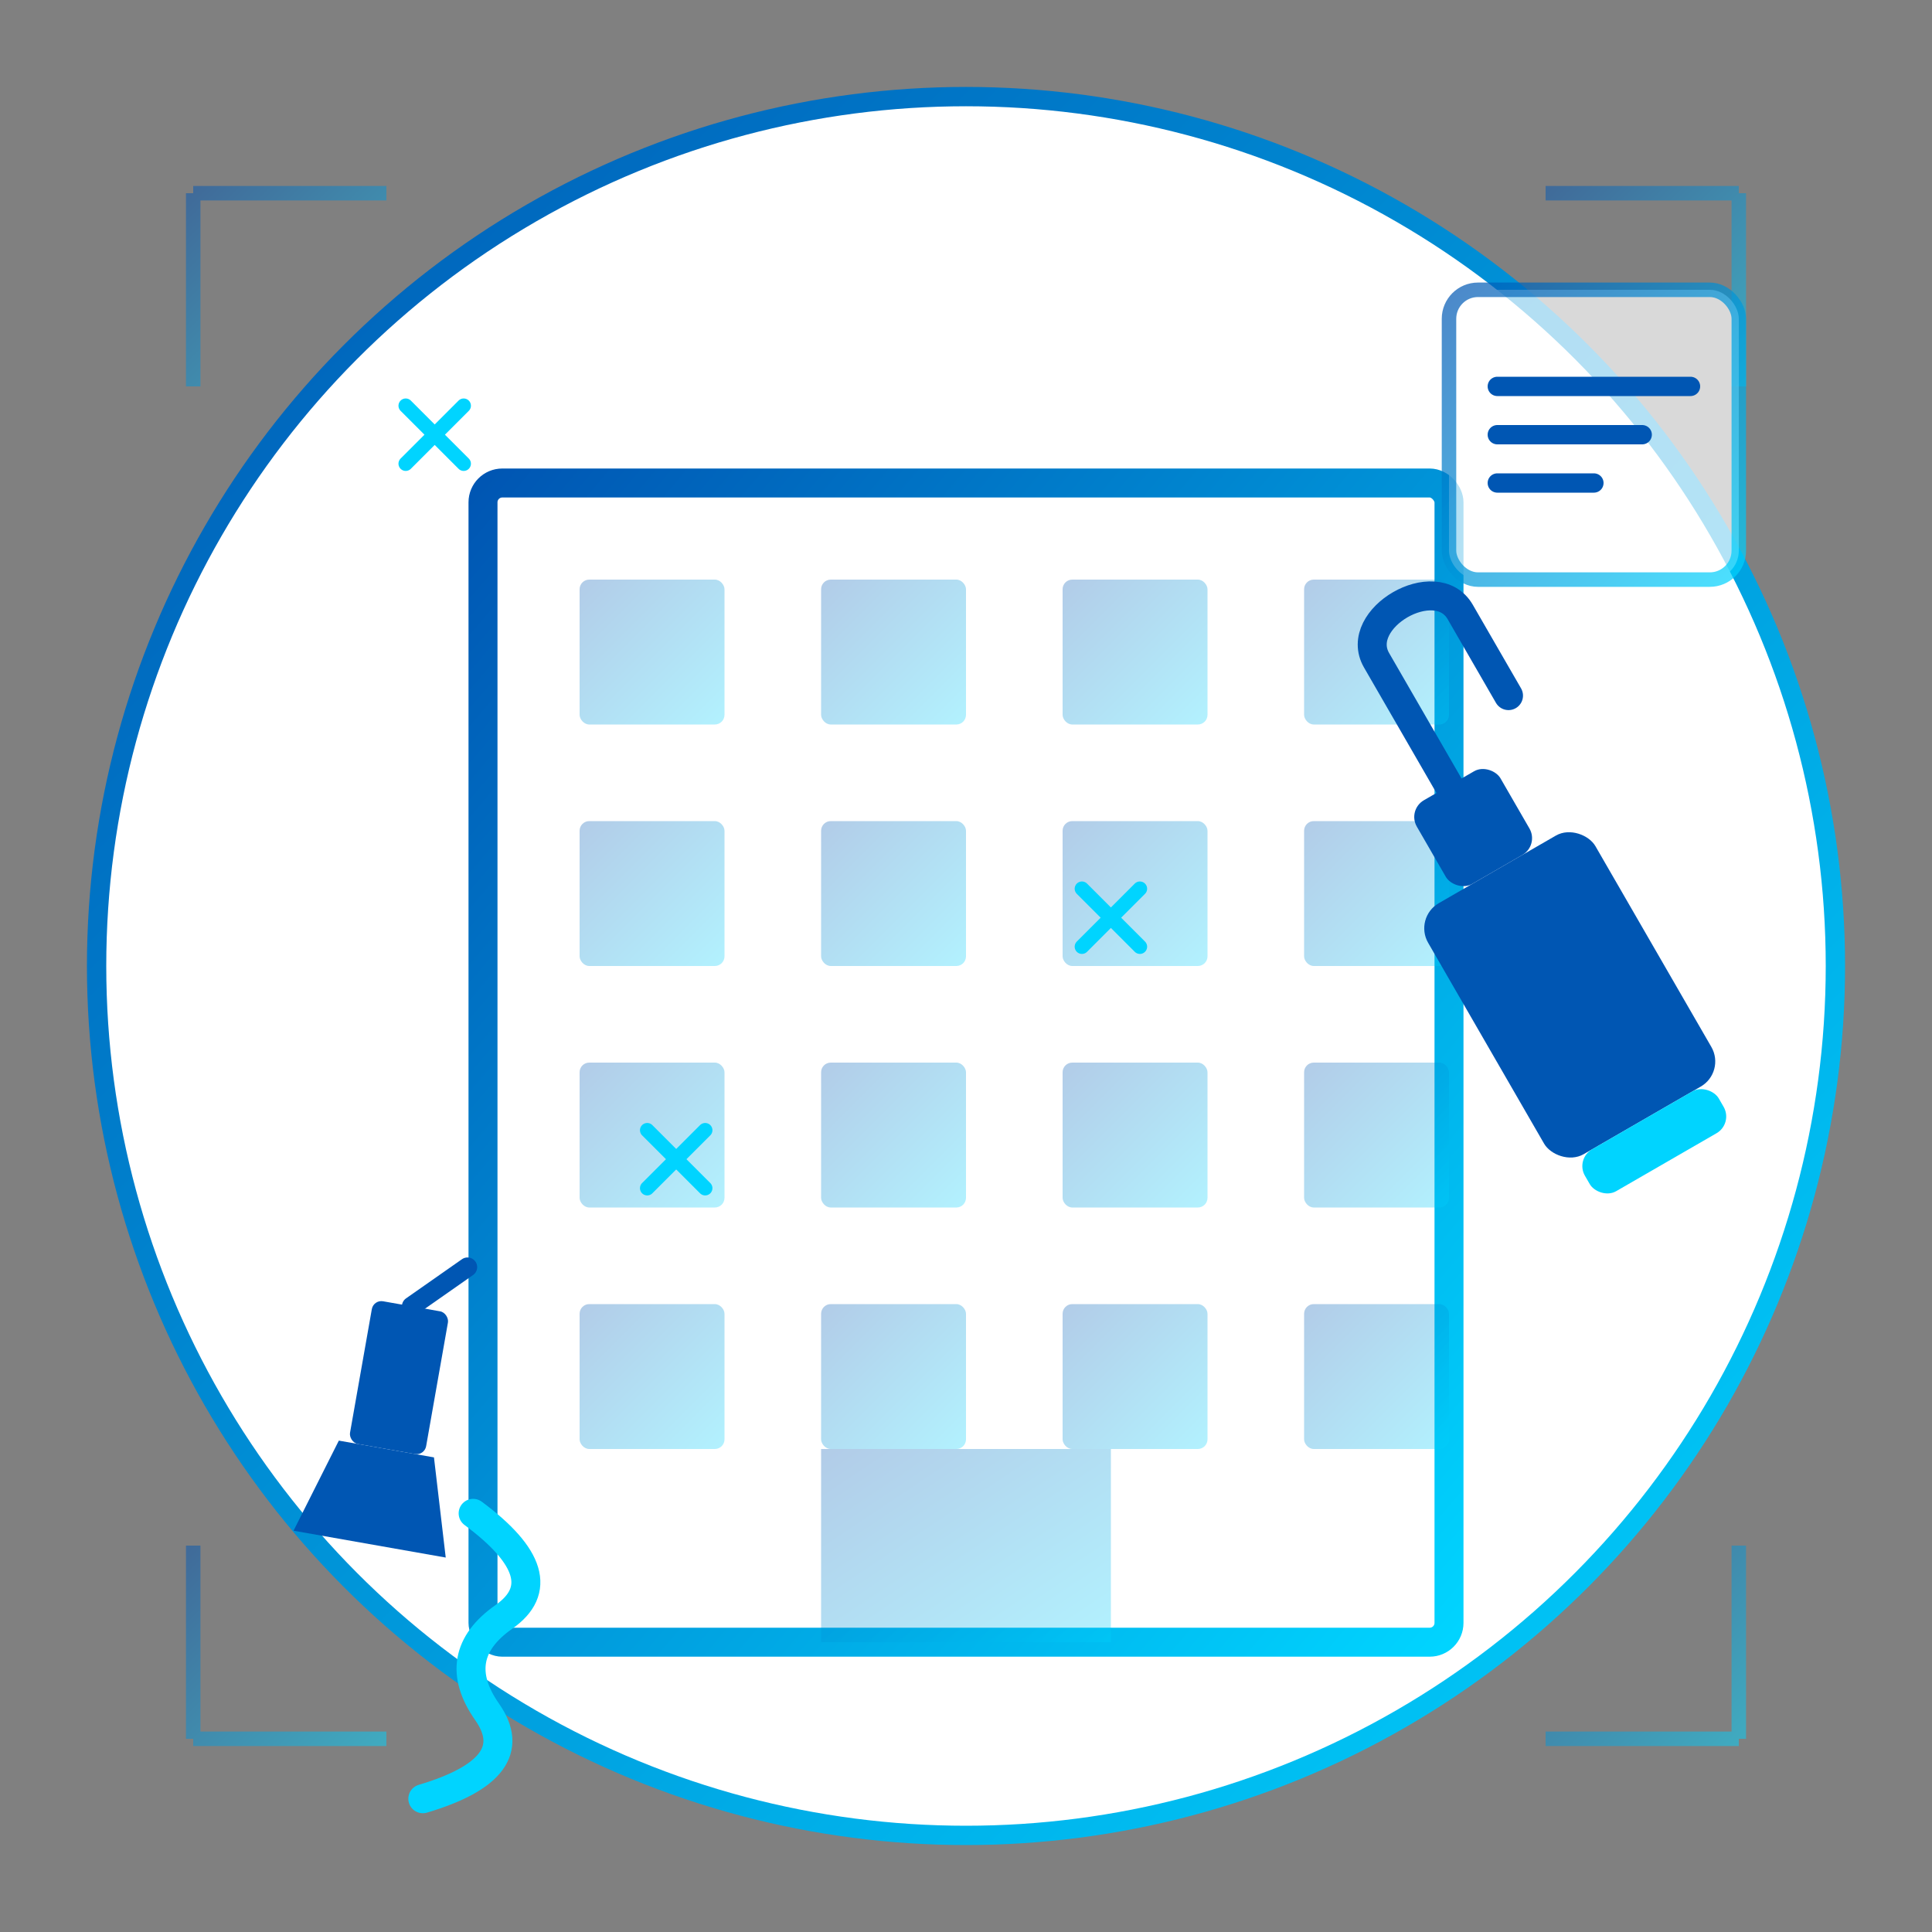
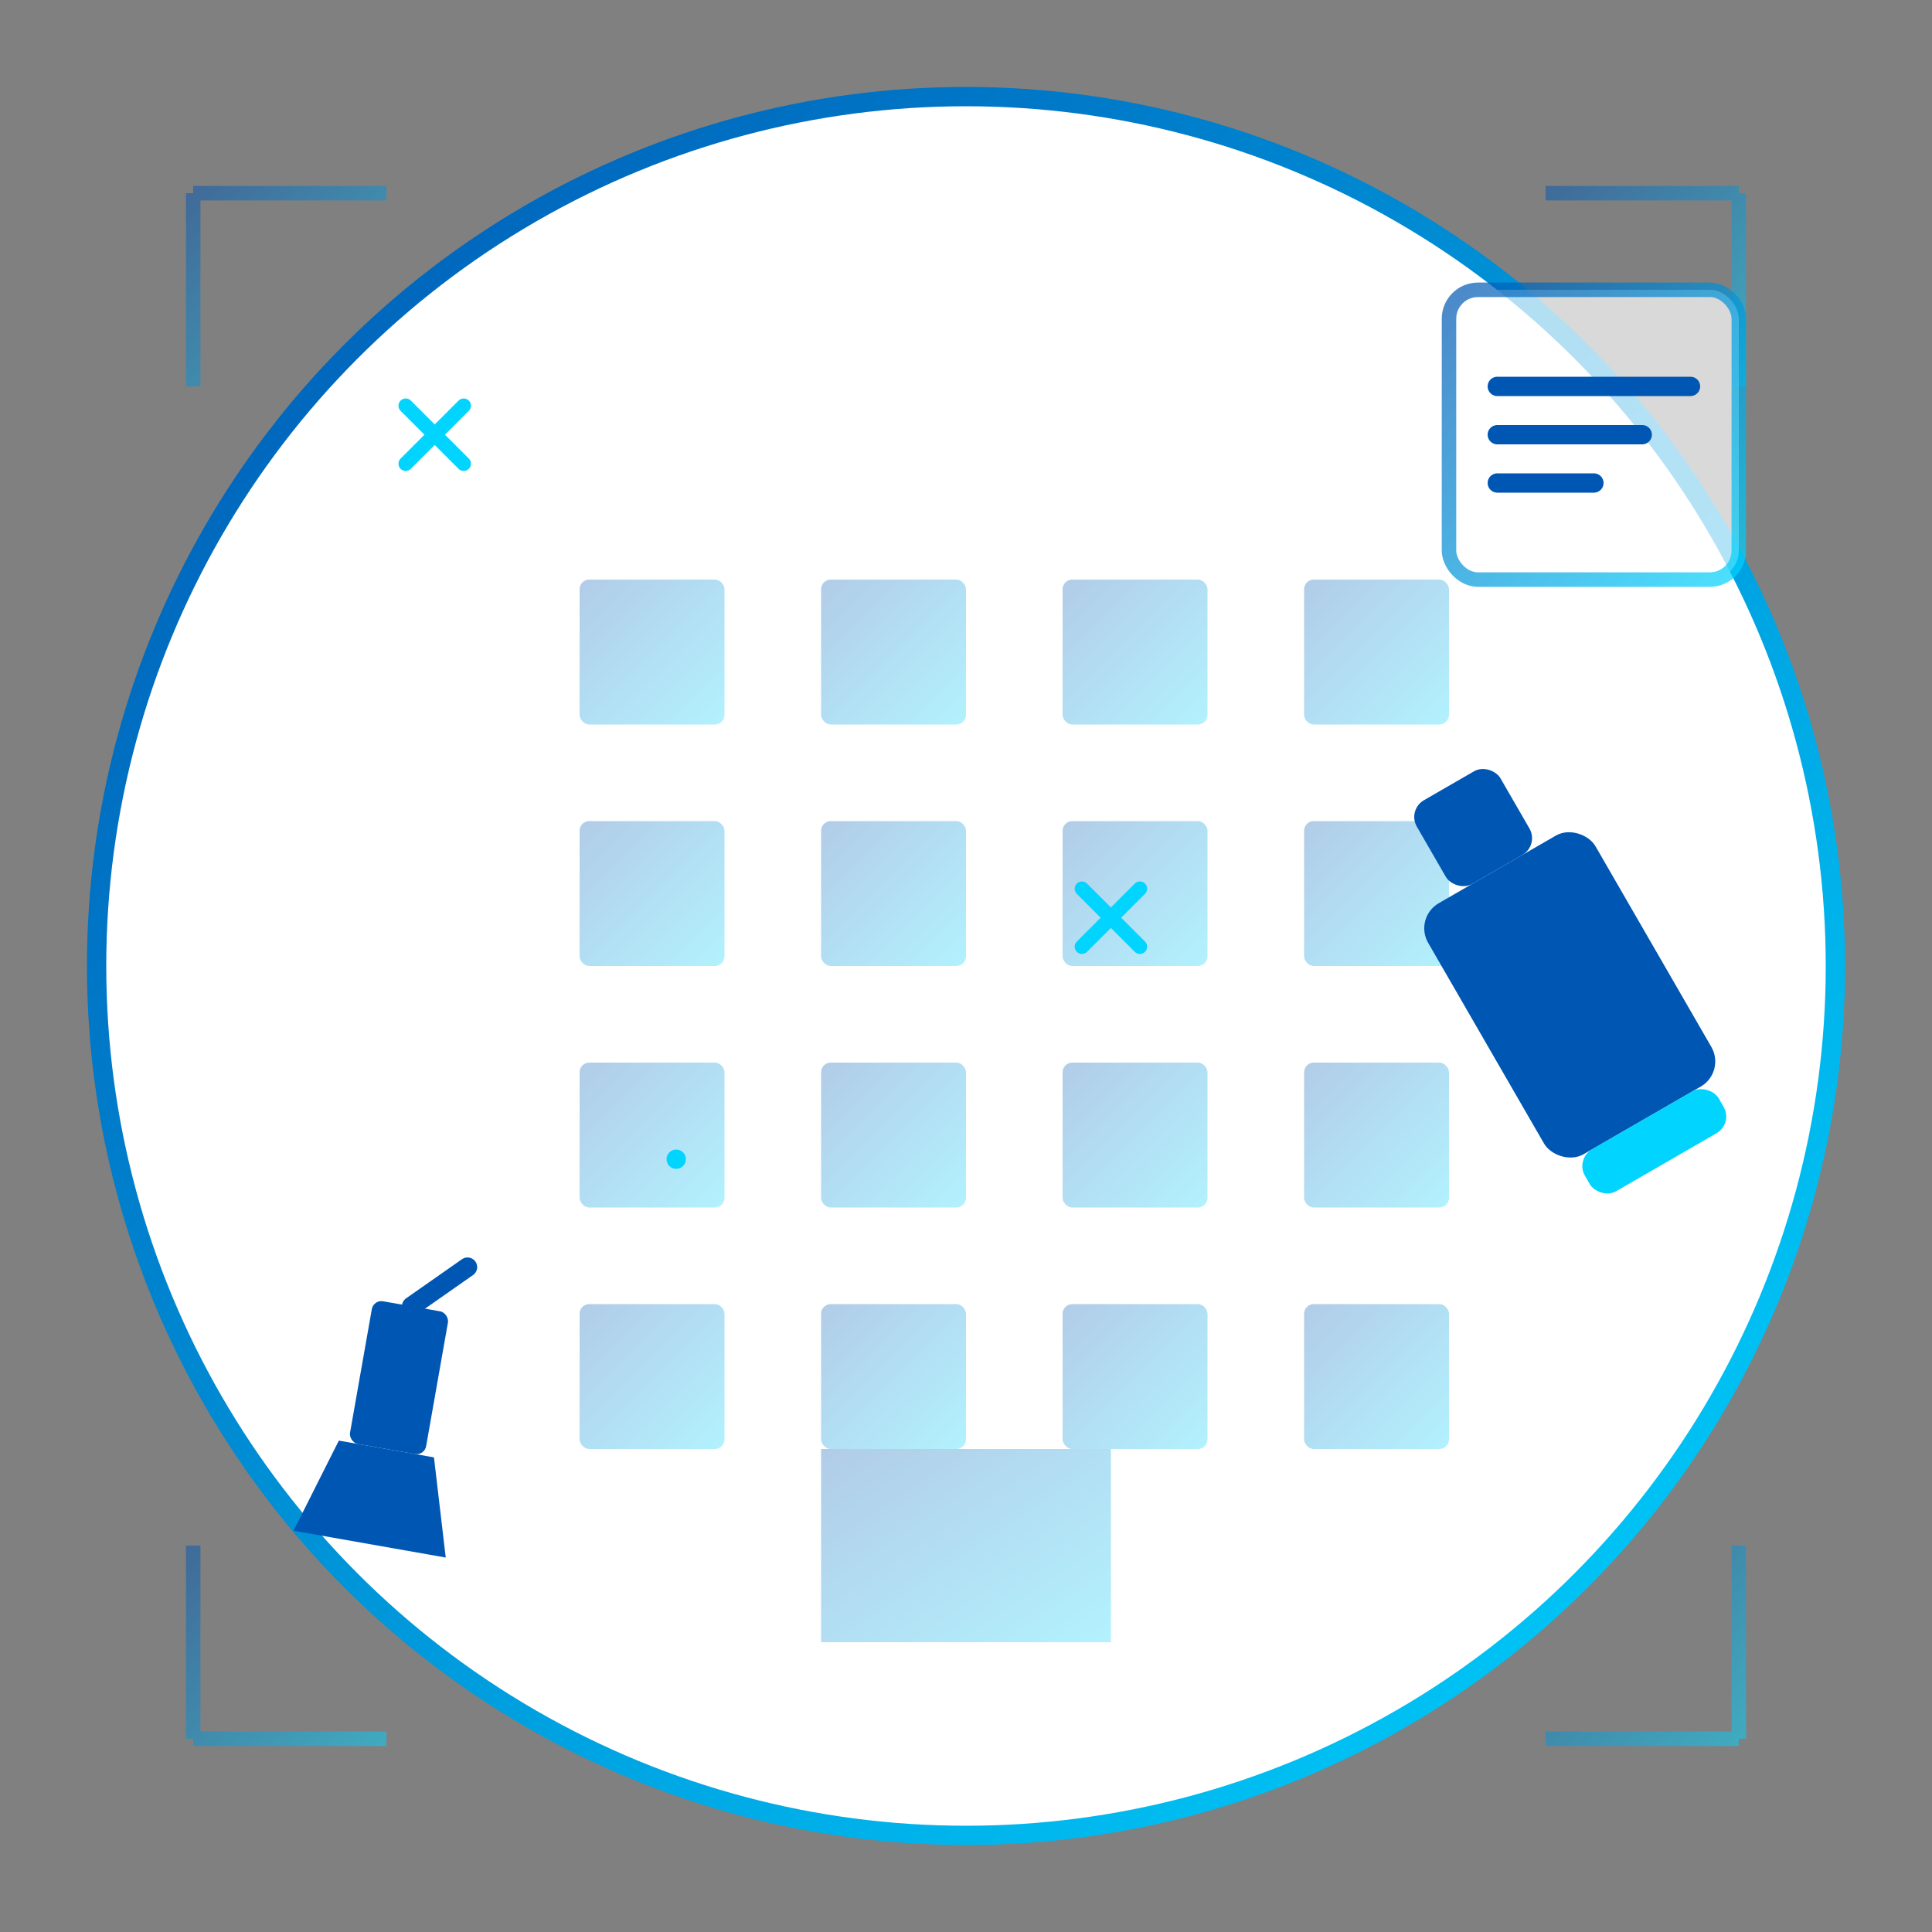
<svg xmlns="http://www.w3.org/2000/svg" width="200" height="200" viewBox="0 0 200 200">
  <rect x="0" y="0" width="200" height="200" fill="#808080" stroke="none" />
  <defs>
    <linearGradient id="office-gradient" x1="0%" y1="0%" x2="100%" y2="100%">
      <stop offset="0%" stop-color="#0056b3" />
      <stop offset="100%" stop-color="#00d4ff" />
    </linearGradient>
  </defs>
  <circle cx="100" cy="100" r="90" fill="white" stroke="url(#office-gradient)" stroke-width="2" />
  <g transform="translate(30, 30)">
-     <rect x="20" y="20" width="100" height="120" rx="2" ry="2" fill="none" stroke="url(#office-gradient)" stroke-width="3" />
    <g>
      <rect x="30" y="30" width="15" height="15" rx="1" ry="1" fill="url(#office-gradient)" opacity="0.3" />
      <rect x="55" y="30" width="15" height="15" rx="1" ry="1" fill="url(#office-gradient)" opacity="0.3" />
      <rect x="80" y="30" width="15" height="15" rx="1" ry="1" fill="url(#office-gradient)" opacity="0.3" />
      <rect x="105" y="30" width="15" height="15" rx="1" ry="1" fill="url(#office-gradient)" opacity="0.3" />
      <rect x="30" y="55" width="15" height="15" rx="1" ry="1" fill="url(#office-gradient)" opacity="0.3" />
      <rect x="55" y="55" width="15" height="15" rx="1" ry="1" fill="url(#office-gradient)" opacity="0.3" />
      <rect x="80" y="55" width="15" height="15" rx="1" ry="1" fill="url(#office-gradient)" opacity="0.3" />
      <rect x="105" y="55" width="15" height="15" rx="1" ry="1" fill="url(#office-gradient)" opacity="0.3" />
      <rect x="30" y="80" width="15" height="15" rx="1" ry="1" fill="url(#office-gradient)" opacity="0.3" />
      <rect x="55" y="80" width="15" height="15" rx="1" ry="1" fill="url(#office-gradient)" opacity="0.3" />
      <rect x="80" y="80" width="15" height="15" rx="1" ry="1" fill="url(#office-gradient)" opacity="0.3" />
      <rect x="105" y="80" width="15" height="15" rx="1" ry="1" fill="url(#office-gradient)" opacity="0.3" />
      <rect x="30" y="105" width="15" height="15" rx="1" ry="1" fill="url(#office-gradient)" opacity="0.3" />
      <rect x="55" y="105" width="15" height="15" rx="1" ry="1" fill="url(#office-gradient)" opacity="0.3" />
      <rect x="80" y="105" width="15" height="15" rx="1" ry="1" fill="url(#office-gradient)" opacity="0.3" />
      <rect x="105" y="105" width="15" height="15" rx="1" ry="1" fill="url(#office-gradient)" opacity="0.3" />
    </g>
    <rect x="55" y="120" width="30" height="20" fill="url(#office-gradient)" opacity="0.3" />
  </g>
  <g>
    <g transform="translate(45, 45)">
      <path d="M-3,-3 L3,3 M-3,3 L3,-3" stroke="#00d4ff" stroke-width="1.5" stroke-linecap="round" />
      <circle cx="0" cy="0" r="1" fill="#00d4ff" />
    </g>
    <g transform="translate(115, 95)">
      <path d="M-3,-3 L3,3 M-3,3 L3,-3" stroke="#00d4ff" stroke-width="1.5" stroke-linecap="round" />
      <circle cx="0" cy="0" r="1" fill="#00d4ff" />
    </g>
    <g transform="translate(70, 120)">
-       <path d="M-3,-3 L3,3 M-3,3 L3,-3" stroke="#00d4ff" stroke-width="1.5" stroke-linecap="round" />
      <circle cx="0" cy="0" r="1" fill="#00d4ff" />
    </g>
    <g transform="translate(155, 90) rotate(-30)">
      <rect x="-10" y="0" width="20" height="30" rx="3" ry="3" fill="#0056b3" />
      <rect x="-5" y="-10" width="10" height="10" rx="2" ry="2" fill="#0056b3" />
-       <path d="M0,-10 L0,-25 C0,-30 10,-30 10,-25 L10,-15" stroke="#0056b3" stroke-width="3" fill="none" stroke-linecap="round" stroke-linejoin="round" />
      <rect x="-8" y="30" width="16" height="5" rx="2" ry="2" fill="#00d4ff" />
    </g>
    <g transform="translate(40, 150) rotate(10)">
      <path d="M-5,0 L5,0 L8,10 L-8,10 Z" fill="#0056b3" />
      <rect x="-4" y="-15" width="8" height="15" rx="1" ry="1" fill="#0056b3" />
      <path d="M0,-15 L5,-20" stroke="#0056b3" stroke-width="2" stroke-linecap="round" />
-       <path d="M10,5 Q20,10 15,15 Q10,20 15,25 Q20,30 10,35" stroke="#00d4ff" stroke-width="3" fill="none" stroke-linecap="round" stroke-linejoin="round" />
    </g>
  </g>
  <g>
    <path d="M20,20 L20,40 M20,20 L40,20" stroke="url(#office-gradient)" stroke-width="1.5" opacity="0.5" />
    <path d="M180,20 L180,40 M180,20 L160,20" stroke="url(#office-gradient)" stroke-width="1.5" opacity="0.5" />
    <path d="M20,180 L20,160 M20,180 L40,180" stroke="url(#office-gradient)" stroke-width="1.5" opacity="0.5" />
    <path d="M180,180 L180,160 M180,180 L160,180" stroke="url(#office-gradient)" stroke-width="1.5" opacity="0.5" />
    <g transform="translate(165, 45)">
      <rect x="-15" y="-15" width="30" height="30" rx="3" ry="3" fill="white" stroke="url(#office-gradient)" stroke-width="1.5" opacity="0.7" />
      <line x1="-10" y1="-5" x2="10" y2="-5" stroke="#0056b3" stroke-width="2" stroke-linecap="round" />
      <line x1="-10" y1="0" x2="5" y2="0" stroke="#0056b3" stroke-width="2" stroke-linecap="round" />
      <line x1="-10" y1="5" x2="0" y2="5" stroke="#0056b3" stroke-width="2" stroke-linecap="round" />
    </g>
  </g>
</svg>